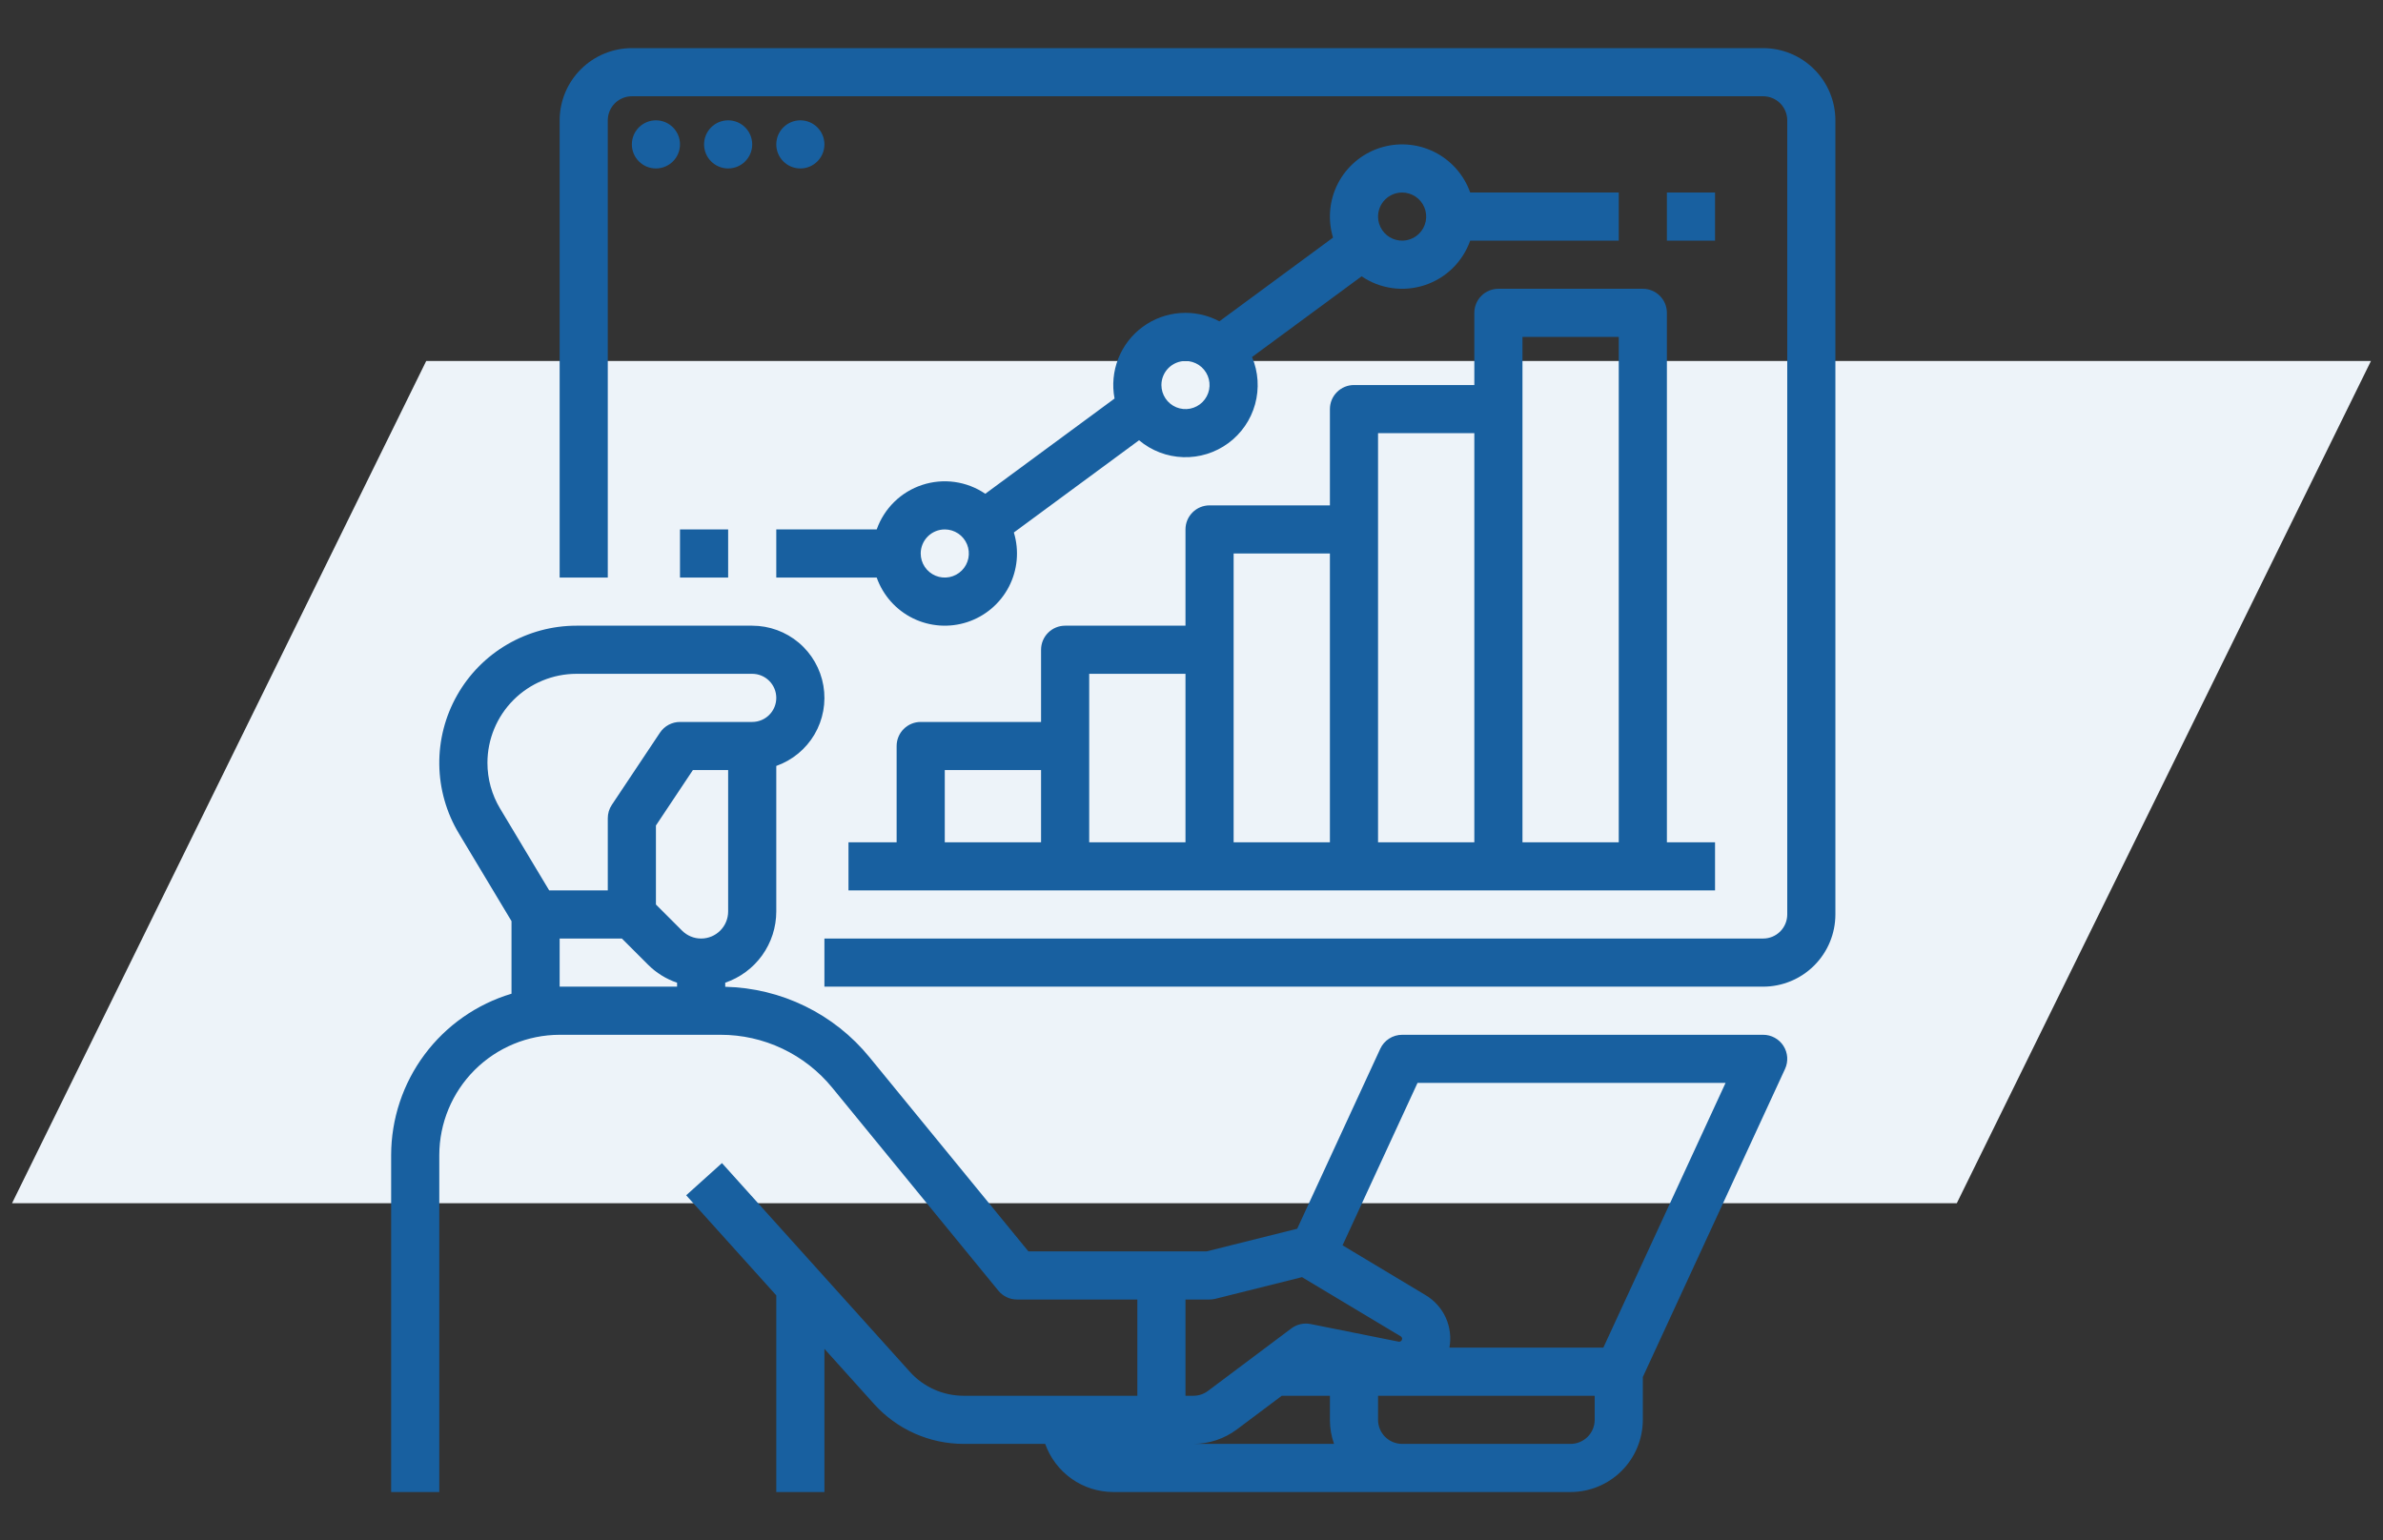
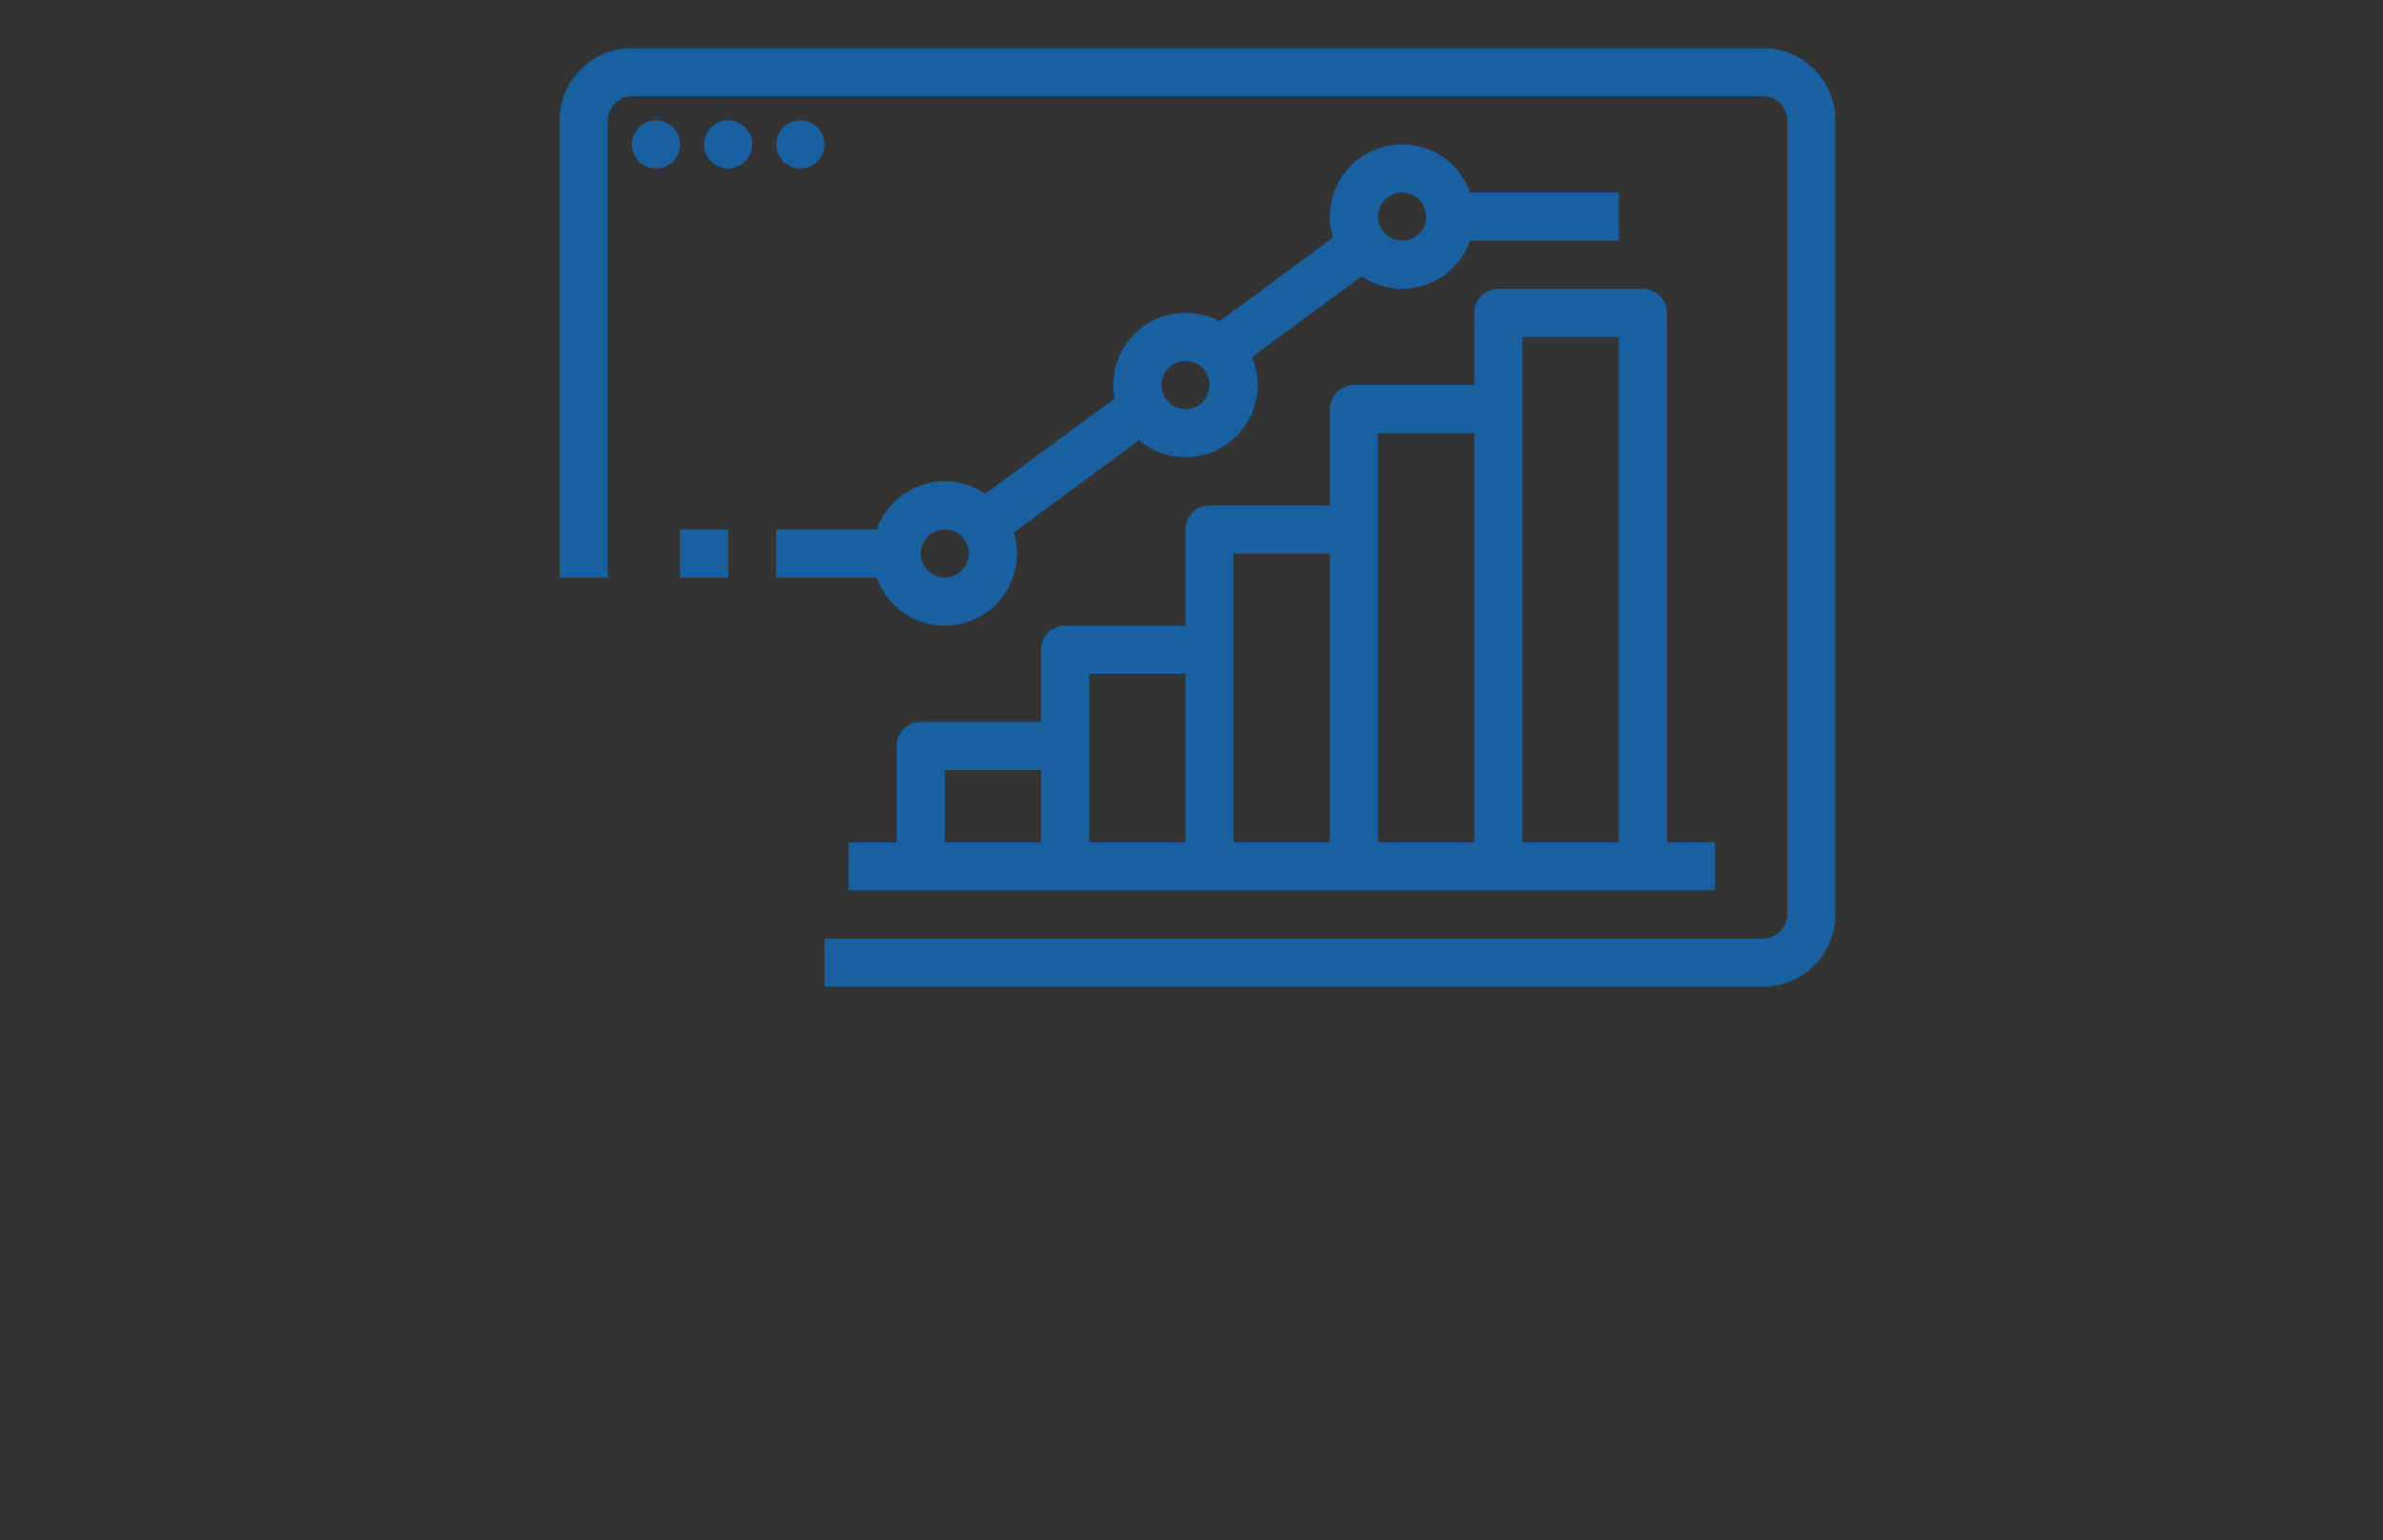
<svg xmlns="http://www.w3.org/2000/svg" width="99" height="64" viewBox="0 0 99 64" fill="none">
  <rect x="0" y="0" width="99" height="64" fill="#333333" stroke="none" />
-   <path d="M17.707 15L98.5 15L81.293 50L0.5 50L17.707 15Z" fill="#EDF3F9" />
-   <path d="M73.25 43H58.25C58.059 43 57.872 43.055 57.711 43.158C57.55 43.261 57.422 43.407 57.342 43.581L53.891 51.059L50.127 52H42.724L36.124 43.934C35.396 43.041 34.483 42.317 33.448 41.812C32.413 41.306 31.28 41.031 30.129 41.005V40.835C30.747 40.625 31.283 40.227 31.664 39.697C32.044 39.167 32.249 38.531 32.25 37.879V31.828C32.917 31.592 33.48 31.128 33.838 30.518C34.196 29.907 34.327 29.19 34.207 28.492C34.087 27.795 33.725 27.162 33.184 26.706C32.643 26.25 31.958 26 31.25 26H23.948C22.94 26 21.95 26.268 21.078 26.776C20.207 27.283 19.486 28.013 18.99 28.891C18.493 29.768 18.238 30.762 18.25 31.77C18.263 32.779 18.543 33.766 19.062 34.63L21.25 38.277V41.293C19.806 41.725 18.541 42.611 17.64 43.819C16.739 45.027 16.252 46.493 16.25 48V62H18.25V48C18.252 46.674 18.779 45.404 19.716 44.466C20.654 43.529 21.924 43.002 23.25 43H29.933C30.822 42.998 31.7 43.195 32.503 43.576C33.307 43.957 34.015 44.512 34.577 45.201L41.476 53.633C41.57 53.748 41.688 53.84 41.822 53.904C41.956 53.967 42.102 54 42.25 54H47.25V58H40.031C39.611 58 39.195 57.911 38.811 57.74C38.427 57.569 38.083 57.319 37.802 57.007L29.993 48.331L28.507 49.669L32.25 53.828V62H34.25V56.05L36.315 58.345C36.784 58.865 37.357 59.282 37.998 59.567C38.638 59.852 39.331 59.999 40.031 60H43.422C43.629 60.584 44.013 61.09 44.519 61.449C45.025 61.807 45.63 61.999 46.25 62H65.25C66.045 61.999 66.808 61.683 67.37 61.12C67.933 60.558 68.249 59.795 68.25 59V57.22L74.158 44.419C74.228 44.267 74.259 44.099 74.248 43.932C74.236 43.764 74.183 43.602 74.092 43.461C74.002 43.32 73.877 43.203 73.73 43.123C73.583 43.042 73.418 43 73.25 43ZM29.129 39C28.981 39 28.835 38.972 28.699 38.915C28.563 38.859 28.44 38.776 28.336 38.672L27.25 37.586V34.303L28.785 32H30.25V37.879C30.25 38.176 30.131 38.461 29.921 38.671C29.711 38.881 29.426 39 29.129 39ZM20.25 31.699C20.251 30.718 20.641 29.778 21.334 29.084C22.028 28.391 22.968 28.001 23.948 28H31.25C31.515 28 31.77 28.105 31.957 28.293C32.145 28.48 32.25 28.735 32.25 29C32.25 29.265 32.145 29.52 31.957 29.707C31.77 29.895 31.515 30 31.25 30H28.25C28.085 30 27.923 30.041 27.778 30.118C27.633 30.196 27.509 30.308 27.418 30.445L25.418 33.445C25.308 33.61 25.25 33.803 25.25 34V37H22.816L20.777 33.601C20.432 33.027 20.25 32.369 20.25 31.699ZM23.25 39H25.836L26.922 40.086C27.261 40.426 27.674 40.683 28.129 40.836V41H23.25V39ZM49.25 54H50.25C50.332 54 50.413 53.99 50.493 53.97L54.091 53.071L58.192 55.531C58.209 55.542 58.224 55.557 58.234 55.575C58.245 55.593 58.25 55.613 58.25 55.634C58.25 55.652 58.246 55.669 58.239 55.685C58.231 55.701 58.22 55.715 58.206 55.727C58.192 55.738 58.176 55.746 58.159 55.75C58.142 55.755 58.124 55.755 58.107 55.752L54.446 55.019C54.308 54.992 54.166 54.994 54.029 55.025C53.892 55.056 53.763 55.116 53.65 55.2L50.183 57.8C50.01 57.929 49.8 57.999 49.583 58H49.25V54ZM51.383 59.4L53.25 58H55.25V59C55.25 59.341 55.308 59.679 55.422 60H49.583C50.232 59.999 50.863 59.788 51.383 59.4ZM66.25 59C66.25 59.265 66.144 59.519 65.957 59.707C65.769 59.894 65.515 60 65.25 60H58.25C57.985 60 57.731 59.894 57.543 59.707C57.356 59.519 57.25 59.265 57.25 59V58H66.25V59ZM66.61 56H60.215C60.293 55.578 60.239 55.142 60.062 54.752C59.884 54.361 59.59 54.035 59.221 53.816L55.775 51.749L58.89 45H71.687L66.61 56Z" fill="#1860A0" />
  <path d="M73.25 2H26.25C25.455 2.001 24.692 2.317 24.13 2.88C23.567 3.442 23.251 4.205 23.25 5V24H25.25V5C25.25 4.735 25.356 4.481 25.543 4.293C25.731 4.106 25.985 4 26.25 4H73.25C73.515 4 73.769 4.106 73.957 4.293C74.144 4.481 74.25 4.735 74.25 5V38C74.25 38.265 74.144 38.519 73.957 38.707C73.769 38.894 73.515 39 73.25 39H34.25V41H73.25C74.045 40.999 74.808 40.683 75.37 40.12C75.933 39.558 76.249 38.795 76.25 38V5C76.249 4.205 75.933 3.442 75.37 2.88C74.808 2.317 74.045 2.001 73.25 2Z" fill="#1860A0" />
  <path d="M27.25 7C27.802 7 28.25 6.552 28.25 6C28.25 5.448 27.802 5 27.25 5C26.698 5 26.25 5.448 26.25 6C26.25 6.552 26.698 7 27.25 7Z" fill="#1860A0" />
  <path d="M30.25 7C30.802 7 31.25 6.552 31.25 6C31.25 5.448 30.802 5 30.25 5C29.698 5 29.25 5.448 29.25 6C29.25 6.552 29.698 7 30.25 7Z" fill="#1860A0" />
  <path d="M33.25 7C33.802 7 34.25 6.552 34.25 6C34.25 5.448 33.802 5 33.25 5C32.698 5 32.25 5.448 32.25 6C32.25 6.552 32.698 7 33.25 7Z" fill="#1860A0" />
  <path d="M68.25 12H62.25C61.985 12 61.73 12.105 61.543 12.293C61.355 12.48 61.25 12.735 61.25 13V16H56.25C55.985 16 55.73 16.105 55.543 16.293C55.355 16.48 55.25 16.735 55.25 17V21H50.25C49.985 21 49.73 21.105 49.543 21.293C49.355 21.48 49.25 21.735 49.25 22V26H44.25C43.985 26 43.73 26.105 43.543 26.293C43.355 26.48 43.25 26.735 43.25 27V30H38.25C37.985 30 37.73 30.105 37.543 30.293C37.355 30.48 37.25 30.735 37.25 31V35H35.25V37H71.25V35H69.25V13C69.25 12.735 69.145 12.48 68.957 12.293C68.77 12.105 68.515 12 68.25 12ZM39.25 32H43.25V35H39.25V32ZM45.25 28H49.25V35H45.25V28ZM51.25 23H55.25V35H51.25V23ZM57.25 18H61.25V35H57.25V18ZM67.25 35H63.25V14H67.25V35Z" fill="#1860A0" />
  <path d="M32.25 24H36.422C36.683 24.739 37.224 25.347 37.927 25.693C38.631 26.038 39.442 26.095 40.187 25.85C40.932 25.605 41.551 25.079 41.913 24.383C42.274 23.687 42.348 22.877 42.12 22.127L47.321 18.295C47.836 18.728 48.482 18.976 49.155 18.997C49.828 19.019 50.488 18.814 51.03 18.414C51.572 18.015 51.964 17.445 52.142 16.796C52.321 16.147 52.276 15.457 52.015 14.836L56.567 11.482C56.947 11.74 57.38 11.907 57.834 11.971C58.288 12.035 58.751 11.993 59.187 11.85C59.623 11.707 60.02 11.466 60.348 11.145C60.675 10.824 60.925 10.432 61.078 10H67.25V8H61.078C60.817 7.261 60.276 6.653 59.573 6.307C58.869 5.962 58.058 5.905 57.313 6.15C56.568 6.395 55.949 6.921 55.587 7.617C55.226 8.313 55.152 9.123 55.38 9.873L50.658 13.352C50.159 13.086 49.594 12.966 49.03 13.008C48.466 13.049 47.925 13.249 47.47 13.584C47.014 13.92 46.663 14.377 46.457 14.904C46.25 15.431 46.197 16.005 46.303 16.561L40.933 20.518C40.553 20.26 40.12 20.093 39.666 20.029C39.212 19.965 38.749 20.007 38.313 20.15C37.877 20.293 37.48 20.534 37.152 20.855C36.825 21.176 36.575 21.567 36.422 22H32.25V24ZM58.25 8C58.448 8 58.641 8.059 58.806 8.169C58.97 8.278 59.098 8.435 59.174 8.617C59.25 8.8 59.269 9.001 59.231 9.195C59.192 9.389 59.097 9.567 58.957 9.707C58.817 9.847 58.639 9.942 58.445 9.981C58.251 10.019 58.05 10 57.867 9.924C57.685 9.848 57.528 9.72 57.419 9.556C57.309 9.391 57.25 9.198 57.25 9C57.25 8.735 57.356 8.481 57.543 8.293C57.731 8.106 57.985 8 58.25 8ZM49.25 15C49.448 15 49.641 15.059 49.806 15.168C49.97 15.278 50.098 15.435 50.174 15.617C50.25 15.8 50.269 16.001 50.231 16.195C50.192 16.389 50.097 16.567 49.957 16.707C49.817 16.847 49.639 16.942 49.445 16.981C49.251 17.019 49.05 17 48.867 16.924C48.685 16.848 48.528 16.72 48.419 16.556C48.309 16.391 48.25 16.198 48.25 16C48.25 15.735 48.356 15.481 48.543 15.293C48.731 15.106 48.985 15 49.25 15ZM39.25 22C39.448 22 39.641 22.059 39.806 22.169C39.97 22.278 40.098 22.435 40.174 22.617C40.25 22.8 40.269 23.001 40.231 23.195C40.192 23.389 40.097 23.567 39.957 23.707C39.817 23.847 39.639 23.942 39.445 23.981C39.251 24.019 39.05 24 38.867 23.924C38.685 23.848 38.528 23.72 38.419 23.556C38.309 23.391 38.25 23.198 38.25 23C38.25 22.735 38.356 22.481 38.543 22.293C38.731 22.106 38.985 22 39.25 22Z" fill="#1860A0" />
-   <path d="M71.25 8H69.25V10H71.25V8Z" fill="#1860A0" />
  <path d="M30.25 22H28.25V24H30.25V22Z" fill="#1860A0" />
</svg>